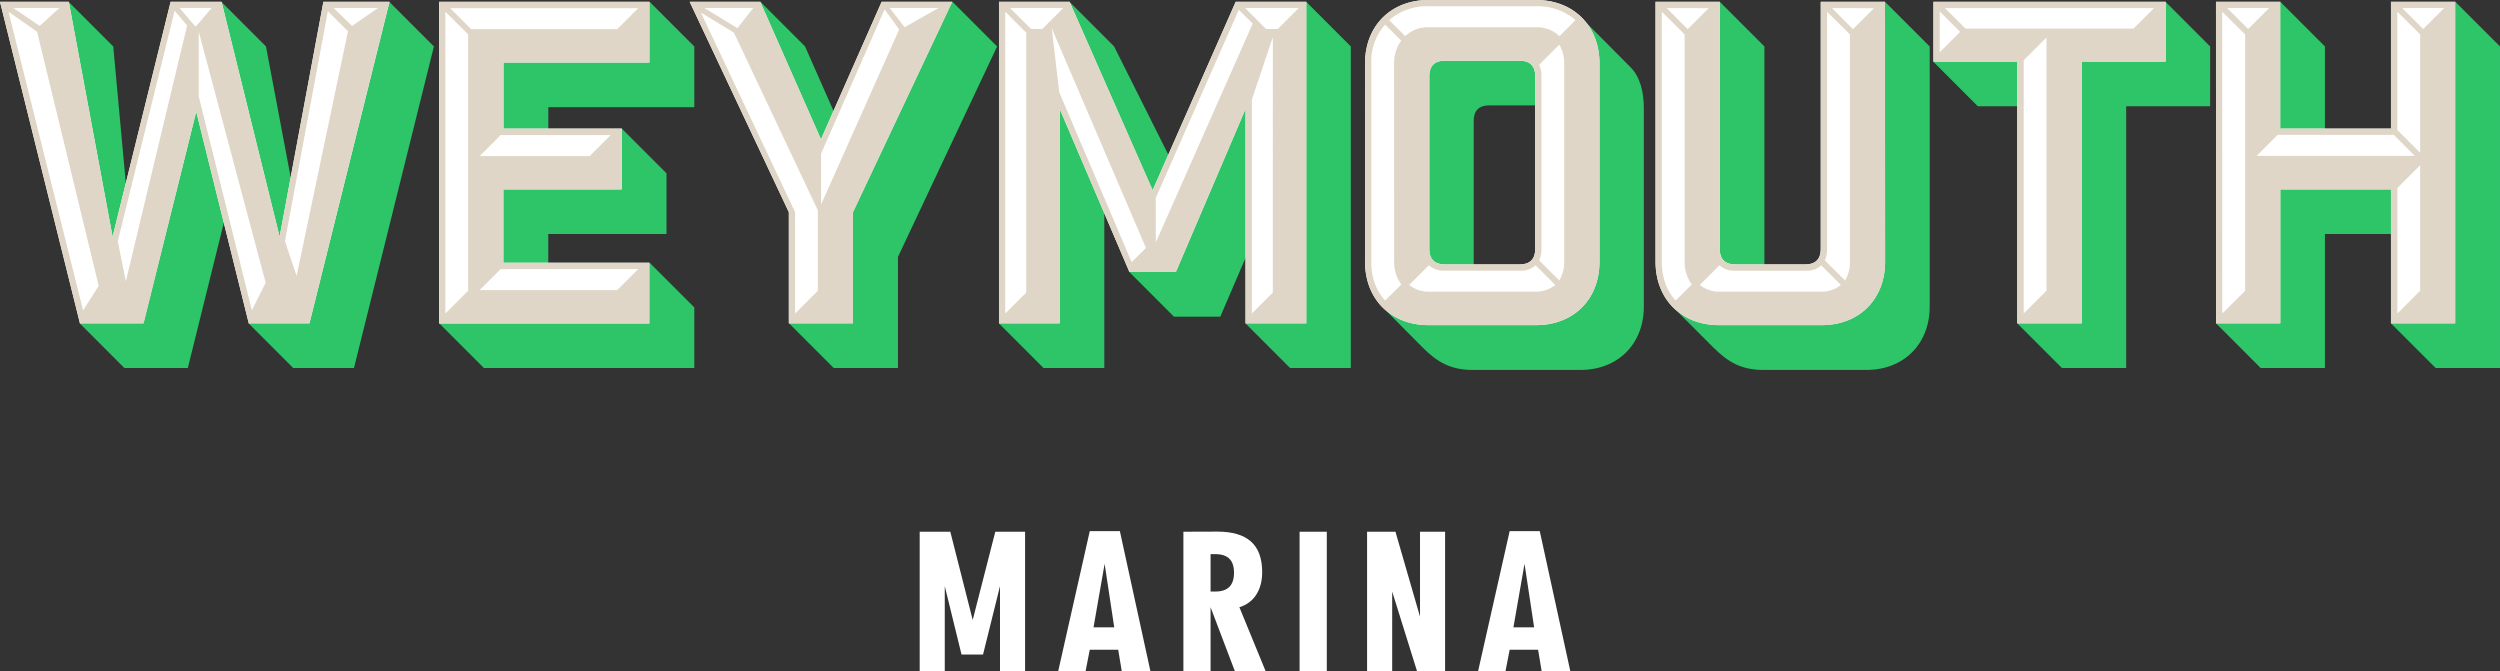
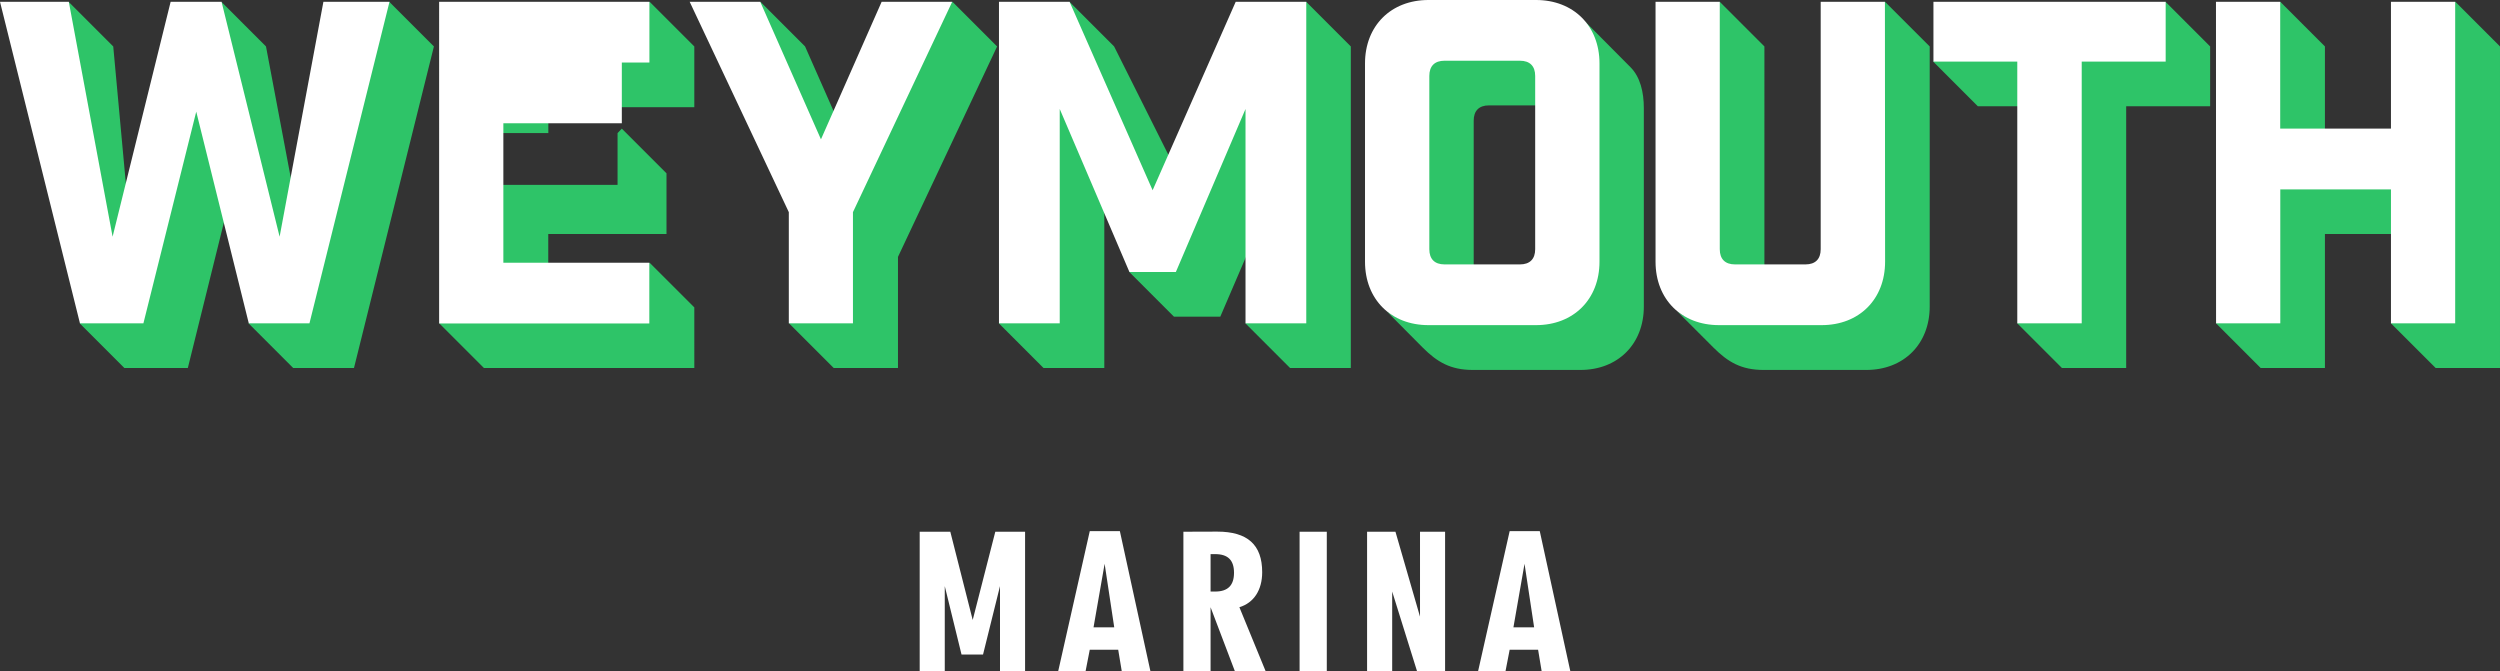
<svg xmlns="http://www.w3.org/2000/svg" width="856.35" height="229.93" viewBox="0 0 856.35 229.93">
  <rect x="0" y="0" width="856.35" height="229.93" fill="#333333" stroke="none" />
  <path d="M525.5 214.88h-7.09l3.8-21.77zm1.36 7.67l1.22 7.38h9.82l-10.47-48h-10.31l-10.82 48h9.39l1.43-7.38zm-58.58-40.41v47.79h8.6v-27.3l8.52 27.3h9.6v-47.79h-8.59v29.09L478 182.14zm-13.8 0h-9.32v47.79h9.32zm-39.81 20.49v-12.82h1.58c4.37 0 6.45 2.08 6.45 6.38s-2.08 6.44-6.45 6.44zm-9.31-20.49v47.79h9.31V208l8.33 21.93h10.54l-9-21.93c4.94-1.5 7.81-5.87 7.81-12 0-9.38-5-13.9-15.4-13.9zm-23.69 32.74h-7.09l3.8-21.77zm1.36 7.67l1.22 7.38h9.82l-10.47-48h-10.31l-10.82 48h9.38l1.44-7.38zm-68-40.41v47.79h8.59v-29.16l5.74 23.43h7.37l5.81-23.43v29.16h8.59v-47.79h-10.2l-7.74 30.23-7.67-30.23z" fill="#fff" />
  <path d="M22.42 2.14L23.49.61l15.3 15.3 4.59 49.87-4.59 18.67h-1.23zm20.19 123.92l-15.3-15.3 1.53-1.53h18.67l19.58-75.88 10.1 40.85-12.85 51.86zM74.89 2.14l.92-1.53 15.3 15.3 8.87 47-3.52 19.85h-1.68zm25.55 123.92l-15.3-15.3 1.53-1.53h17.75L131.8 1.84l1.53-1.23 15.3 15.3-27.38 110.15zm137.39 0h-72.06l-15.3-15.3 1.53-1.53h69V91.48l1.53-1.48 15.3 15.29zm-50-89.34v8.87H171v-25.7h50V2.14l1.53-1.53 15.3 15.3v20.81zM213 44.06l15.3 15.3v20.8h-40.5v11.32H171V63.33h40.54V45.59zm46.24-42.22l1.23-1.23 15.3 15.3 10.4 23.56-4.28 9.64h-1.23zm48.35 124.22h-22l-15.3-15.3 1.53-1.53h19V71.9l32.83-69.76 2.6-1.53 15.3 15.3L307.59 88zm70.68 0h-20.81l-15.3-15.3 1.53-1.53h17.75V31.67l16.83 39.62zM366.33.61l15.3 15.3 19 37.94-5.81 13.31-30-65zm35.8 107.86l-15.3-15.3 1.53-1.53h12.85l26.32-57.83v52.47L418 108.47zm39.78 17.59l-15.3-15.3 1.53-1.53h17.75V2.14l1.53-1.53 15.29 15.3v110.15zM558.49 23c3.36 3.36 4.59 8.56 4.59 14.07V105c0 12.85-8.88 21.72-21.73 21.72h-36.87c-7.65 0-12.23-2.75-17.13-7.65L475 106.63c3.82 3.06 8.57 3.21 14.23 3.21h36.86c12.86 0 20.2-7.34 20.2-20.19V21.72c0-8.56-2.75-13.61-3.21-14.22zm-36.41-3.67c3.36 0 5.2 1.83 5.2 5.2V36.1H510c-3.36 0-5.2 1.84-5.2 5.21V92.1h-11.64c-3.36 0-5.2-1.84-5.2-5.21V24.48c0-3.37 1.84-5.2 5.2-5.2zM661 105c0 12.85-8.88 21.72-21.73 21.72h-35.19c-7.65 0-12.24-2.75-17.14-7.65l-12.39-12.39c3.83 3.06 8.57 3.21 14.23 3.21H624c12.85 0 20.19-7.34 20.19-20.19V2.14l1.5-1.53L661 15.91zm-68.24-12.9c-3.37 0-5.2-1.84-5.2-5.21V2.14l1.52-1.53 15.3 15.3V92.1zm69.45-70.99l1.53-1.53h28.76v16.83h-15zm66.09 15.3v89.65h-22l-15.3-15.3 1.52-1.53h19V19.58h28.76V2.14l1.49-1.53 15.29 15.3v20.5zm68.08 89.65h-22l-15.29-15.3 1.52-1.53h19.13l-.15-45.9h41v16.83h-24.21zM781.08.61l15.3 15.3v29.68h-16.82V2.14zm53.24 125.45L819 110.76l1.53-1.53h19V2.14l1.53-1.53 15.29 15.3v110.15z" fill="#2ec468" />
-   <path d="M85.22 110.76l-18-72.51-18.1 72.51H27.39L0 .61h23.57l15 80.47L58.45.61h17.44l19.89 80.47 15-80.47h22.64L106 110.76zM222.45.61v20.81h-50v22.64H213v20.81h-40.58V90h50v20.8h-72V.61zm47.75 110.15V72.67L236.24.61h24.17l20.8 47.12L302 .61h24.17l-34 72.06v38.09zm177.25 0h-20.81V37.33l-23.86 55.84h-15.91L363 37.33v73.43h-20.81V.61h24.18l28.45 64.56L423.28.61h24.17zM526.16 0c12.84 0 21.73 8.87 21.73 21.72v67.93c0 12.85-8.88 21.72-21.73 21.72h-36.87c-12.85 0-21.72-8.87-21.72-21.72V21.72C467.57 8.87 476.44 0 489.29 0zm-.3 26c0-3.37-1.84-5.2-5.21-5.2H494.8c-3.37 0-5.2 1.83-5.2 5.2v59.37c0 3.36 1.83 5.2 5.2 5.2h25.85c3.37 0 5.21-1.84 5.21-5.2zm119.86 63.65c0 12.85-8.87 21.72-21.72 21.72h-35.19c-12.85 0-21.72-8.87-21.72-21.72V.61h22v84.76c0 3.36 1.83 5.2 5.2 5.2h24.17c3.37 0 5.2-1.84 5.2-5.2V.61h22zm67.35-68.54v89.65H691V21.11h-28.72V.61h79.55v20.5zM759.06.61h22v43.45H819V.61h22v110.15h-22V64.87h-37.91v45.89h-22z" fill="#fff" />
-   <path d="M85.21 110.76l-18-72.51-18 72.51H27.38L0 .61h23.56l15 80.47L58.44.61h17.44l19.89 80.47 15-80.47h22.63L106 110.76zM12.7 10.86L2.91 4l25.55 102.32 5.35-8.41zm7.65-8.11H4.59l9 6.12zm20 79.86l2.75 13.77 21-87.66-4.28-5.05zM67.16 9l5.35-6.28h-11L66.85 9zm.92 1.83V33l18.2 73.28L91 96.84zM97.6 82.61l4 11.93 17.59-83.83-6.88-6.89zm23-73.74l8.87-6.12h-15.19zM222.46.61v20.81h-50v22.64H213v20.81h-40.57V90h50v20.8h-72V.61zm-62.11 99V11.78L152.54 4v103.39zM161.42 10h50l7.19-7.19h-64.4zm2.9 43.45H202l7.19-7.19h-37.68zm0 45.9h47.12l7.19-7.19h-47.12zm105.89 11.41V72.67L236.24.61h24.18l20.8 47.12L302 .61h24.2l-34 72.06v38.09zm9.94-38.7l-28.76-60.89-11.32-6.89 32.28 68.39v34.72l7.8-7.8zM258 2.75h-16.71l11.32 6.89zm23.25 49.88v17.44L308 10.1l-5-6.89zm28.61-43.3l11.63-6.58h-16.71zm137.6 101.43h-20.81V37.33l-23.87 55.84h-15.91L363 37.33v73.43h-20.8V.61h24.17l28.46 64.56L423.28.61h24.18zm-95.93-10.56v-89L344.34 4v103.39zm12.7-97.45H346l7.19 7.19H357zm28.3 82.16L360.25 9.64l2.6 22 24.79 58.16zm31.82-81.54l-28.45 64.4v15.3l33.2-75zm2.15-.62l7.19 7.19h4l7.19-7.19zm9.5 97.45V12.7l-7.19 21.42v73.27zm53.3 11.17c-12.85 0-21.72-8.87-21.72-21.72V21.72C467.58 8.87 476.45 0 489.3 0h36.87c12.83 0 21.72 8.87 21.72 21.72v67.93c0 12.85-8.87 21.72-21.72 21.72zm-11.78-89.65a13.2 13.2 0 0 1 2.45-7.8l-5.51-5.51a19.11 19.11 0 0 0-4.74 13.31v67.93c0 5.51 1.68 9.94 4.74 13.31l5.54-5.51a13.2 13.2 0 0 1-2.45-7.8zM489.3 2.14a19.78 19.78 0 0 0-13.46 4.74l5.51 5.51a10.94 10.94 0 0 1 7.95-3.06h36.87a11 11 0 0 1 8 3.06l5.51-5.51a19.78 19.78 0 0 0-13.46-4.74zM526 90.87a7.32 7.32 0 0 1-5.36 1.84h-25.83a7.32 7.32 0 0 1-5.36-1.84l-6.73 6.73a10.42 10.42 0 0 0 6.58 2.3h36.87a10.36 10.36 0 0 0 6.58-2.3zM525.86 26c0-3.37-1.83-5.2-5.2-5.2h-25.85c-3.37 0-5.2 1.83-5.2 5.2v59.37c0 3.36 1.83 5.2 5.2 5.2h25.85c3.37 0 5.2-1.84 5.2-5.2zm1.38-3.83A9.33 9.33 0 0 1 528 26v59.37a9.49 9.49 0 0 1-.77 3.82l6.88 6.88a12 12 0 0 0 1.69-6.42V21.72a12.06 12.06 0 0 0-1.69-6.42zm118.49 67.48c0 12.85-8.87 21.72-21.73 21.72h-35.18c-12.85 0-21.73-8.87-21.73-21.72V.61h22v84.76c0 3.36 1.84 5.2 5.21 5.2h24.2c3.36 0 5.2-1.84 5.2-5.2V.61h22zM569.24 4v85.65c0 5.51 1.68 9.94 4.74 13.31l5.51-5.51a13.2 13.2 0 0 1-2.45-7.8V11.78zm1.68-1.23l7.19 7.23 7.19-7.19zm52.93 88.12a7.29 7.29 0 0 1-5.35 1.84h-24.17a7.31 7.31 0 0 1-5.33-1.86l-6.73 6.73a10.36 10.36 0 0 0 6.58 2.3H624a10.31 10.31 0 0 0 6.58-2.3zm2-5.5a9.65 9.65 0 0 1-.76 3.82l6.91 6.86a12.08 12.08 0 0 0 1.68-6.42V11.78L625.84 4zm1.68-82.62l7.19 7.23 7.19-7.19zm85.54 18.34v89.65H691V21.11h-28.72V.61h79.56v20.5zm-48.64-3.21l7-7-7-7zm8.87-8.11h57.52l7-7h-71.6zm27.7 89.8V12.85l-7.8 7.8v86.74zM759.06.61h22v43.45H819V.61h22v110.15h-22V64.87h-37.91v45.89h-22zm10 99V11.78L761.21 4v103.39zm-6.17-96.86l7.19 7.19 7.19-7.19zM773 53.39h54.15L820 46.2h-39.83zm56-1.07V11.78L821.17 4v40.52zm0 47.27v-43l-7.81 7.81v43zm-6.14-96.84l7.19 7.19 7.19-7.19z" fill="#dfd6c7" />
+   <path d="M85.22 110.76l-18-72.51-18.1 72.51H27.39L0 .61h23.57l15 80.47L58.45.61h17.44l19.89 80.47 15-80.47h22.64L106 110.76zM222.45.61v20.81h-50H213v20.81h-40.58V90h50v20.8h-72V.61zm47.75 110.15V72.67L236.24.61h24.17l20.8 47.12L302 .61h24.17l-34 72.06v38.09zm177.25 0h-20.81V37.33l-23.86 55.84h-15.91L363 37.33v73.43h-20.81V.61h24.18l28.45 64.56L423.28.61h24.17zM526.16 0c12.84 0 21.73 8.87 21.73 21.72v67.93c0 12.85-8.88 21.72-21.73 21.72h-36.87c-12.85 0-21.72-8.87-21.72-21.72V21.72C467.57 8.87 476.44 0 489.29 0zm-.3 26c0-3.37-1.84-5.2-5.21-5.2H494.8c-3.37 0-5.2 1.83-5.2 5.2v59.37c0 3.36 1.83 5.2 5.2 5.2h25.85c3.37 0 5.21-1.84 5.21-5.2zm119.86 63.65c0 12.85-8.87 21.72-21.72 21.72h-35.19c-12.85 0-21.72-8.87-21.72-21.72V.61h22v84.76c0 3.36 1.83 5.2 5.2 5.2h24.17c3.37 0 5.2-1.84 5.2-5.2V.61h22zm67.35-68.54v89.65H691V21.11h-28.72V.61h79.55v20.5zM759.06.61h22v43.45H819V.61h22v110.15h-22V64.87h-37.91v45.89h-22z" fill="#fff" />
</svg>